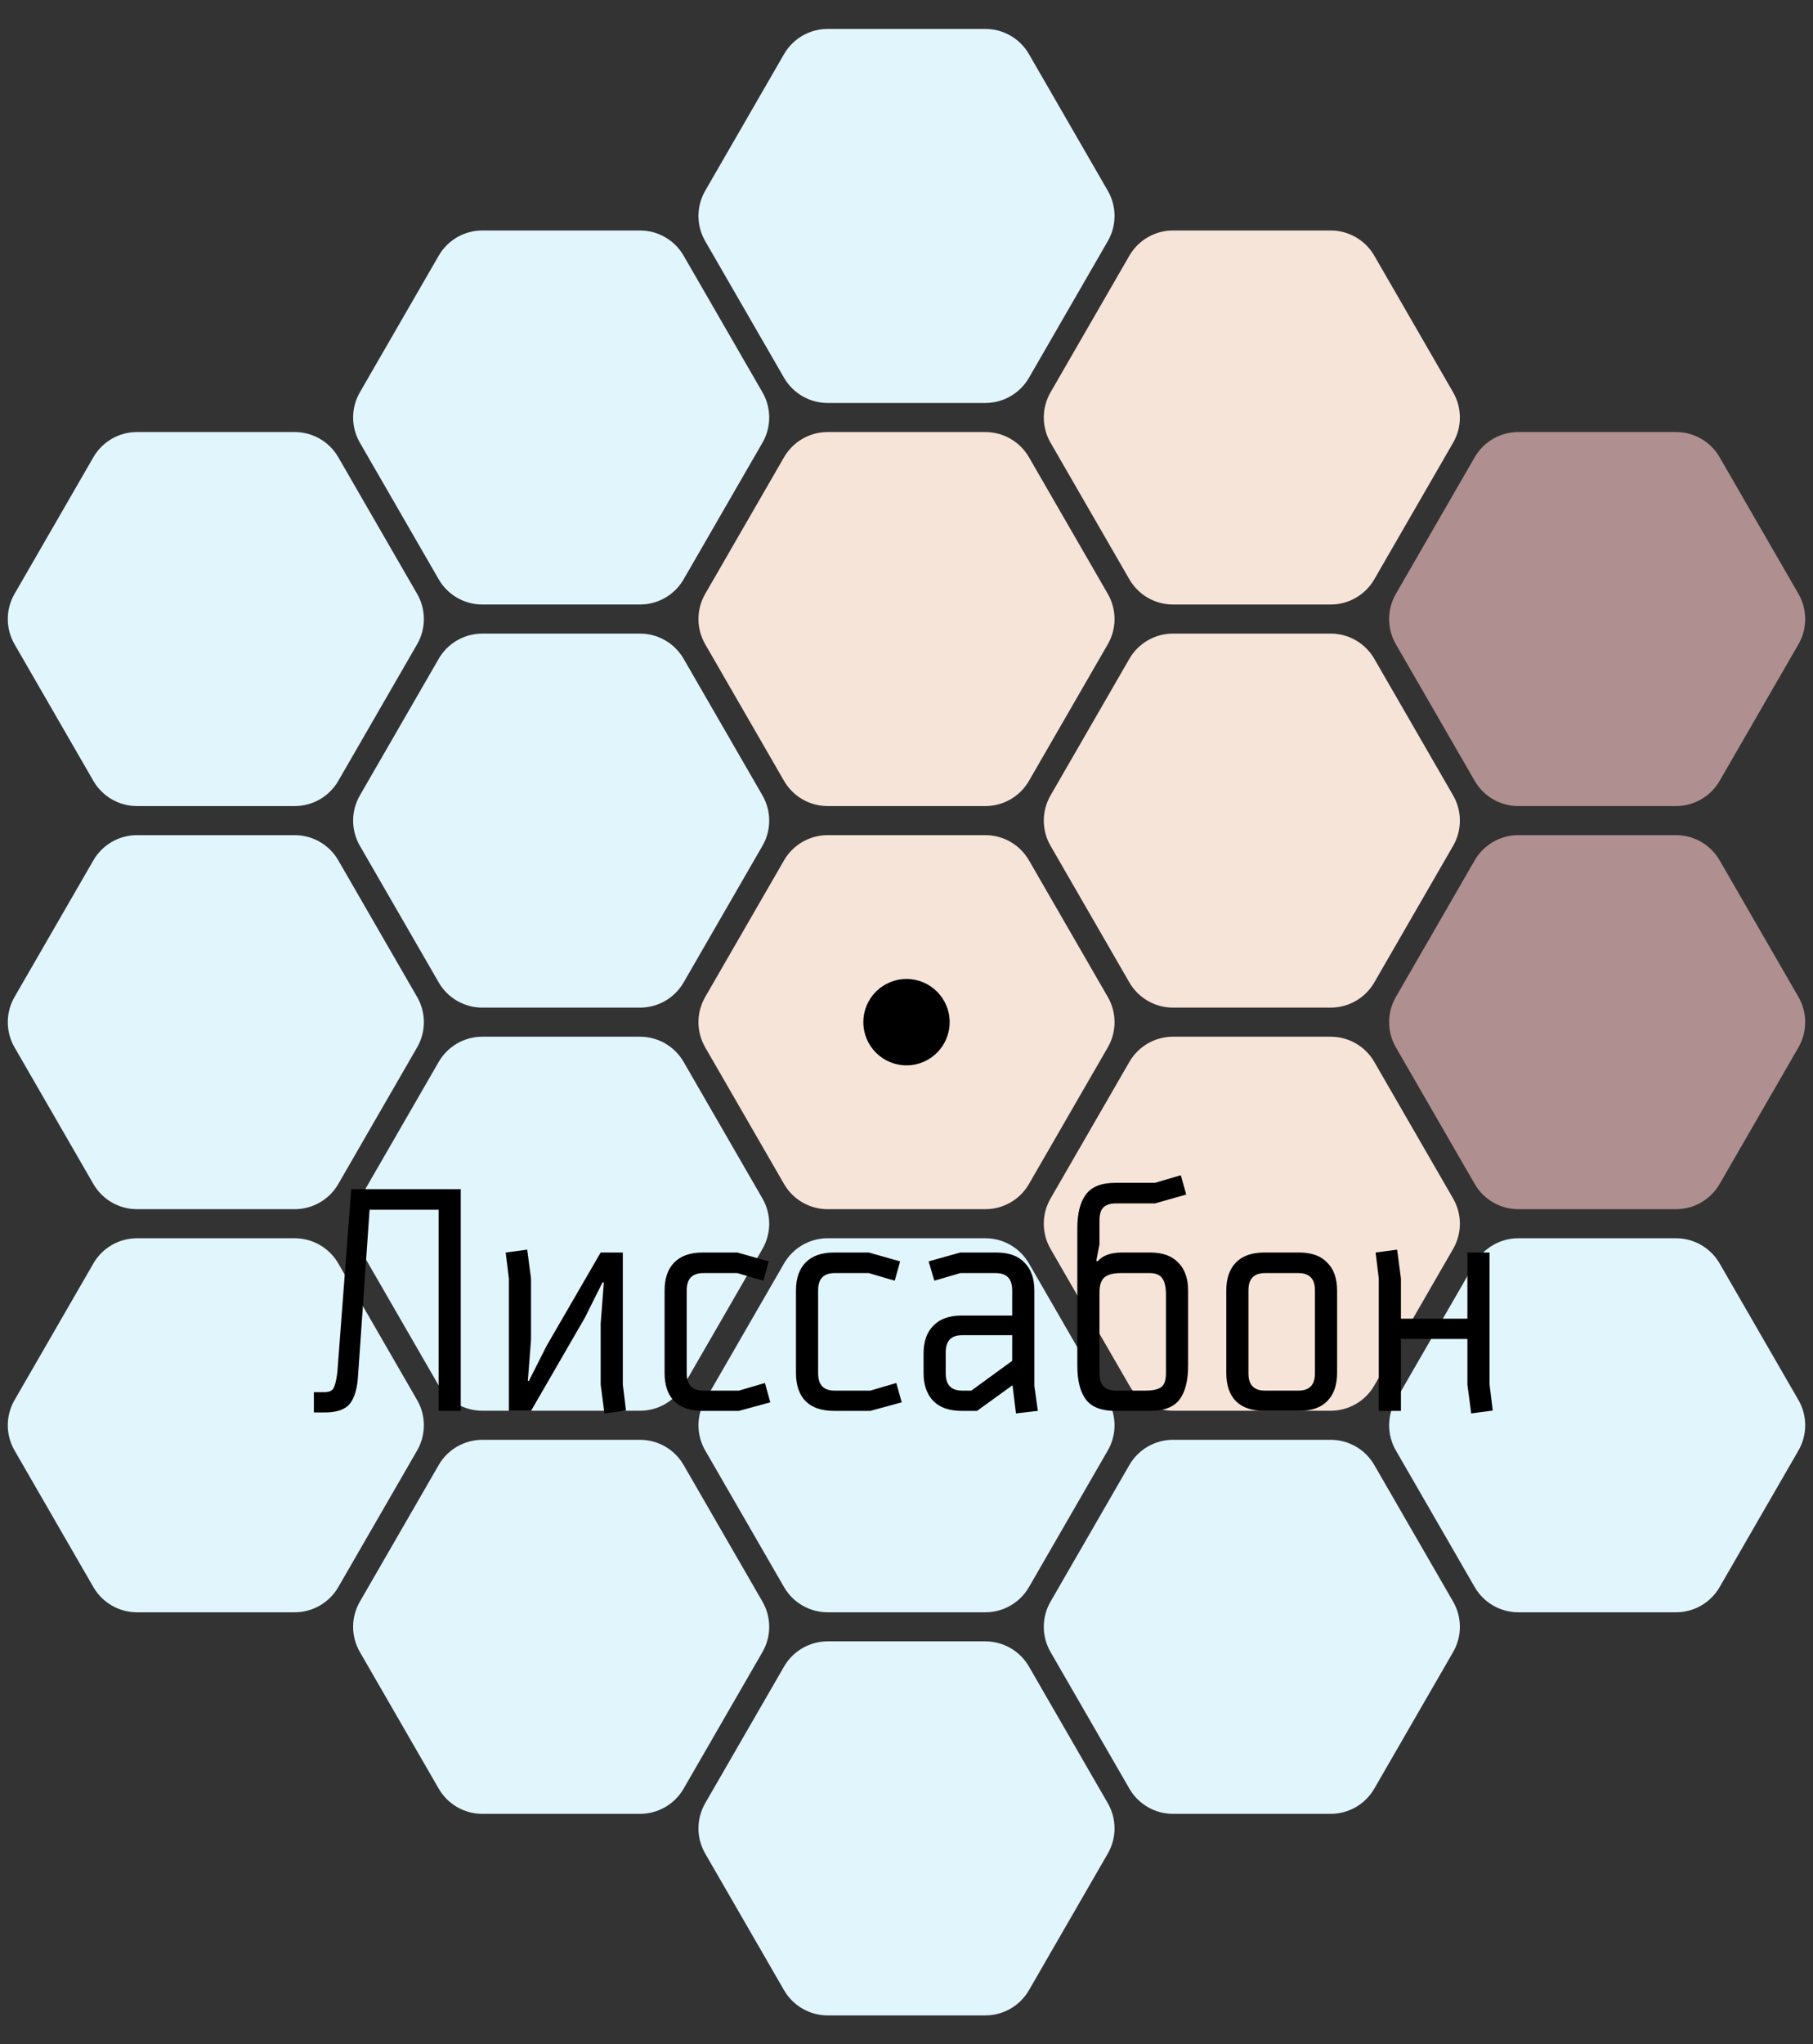
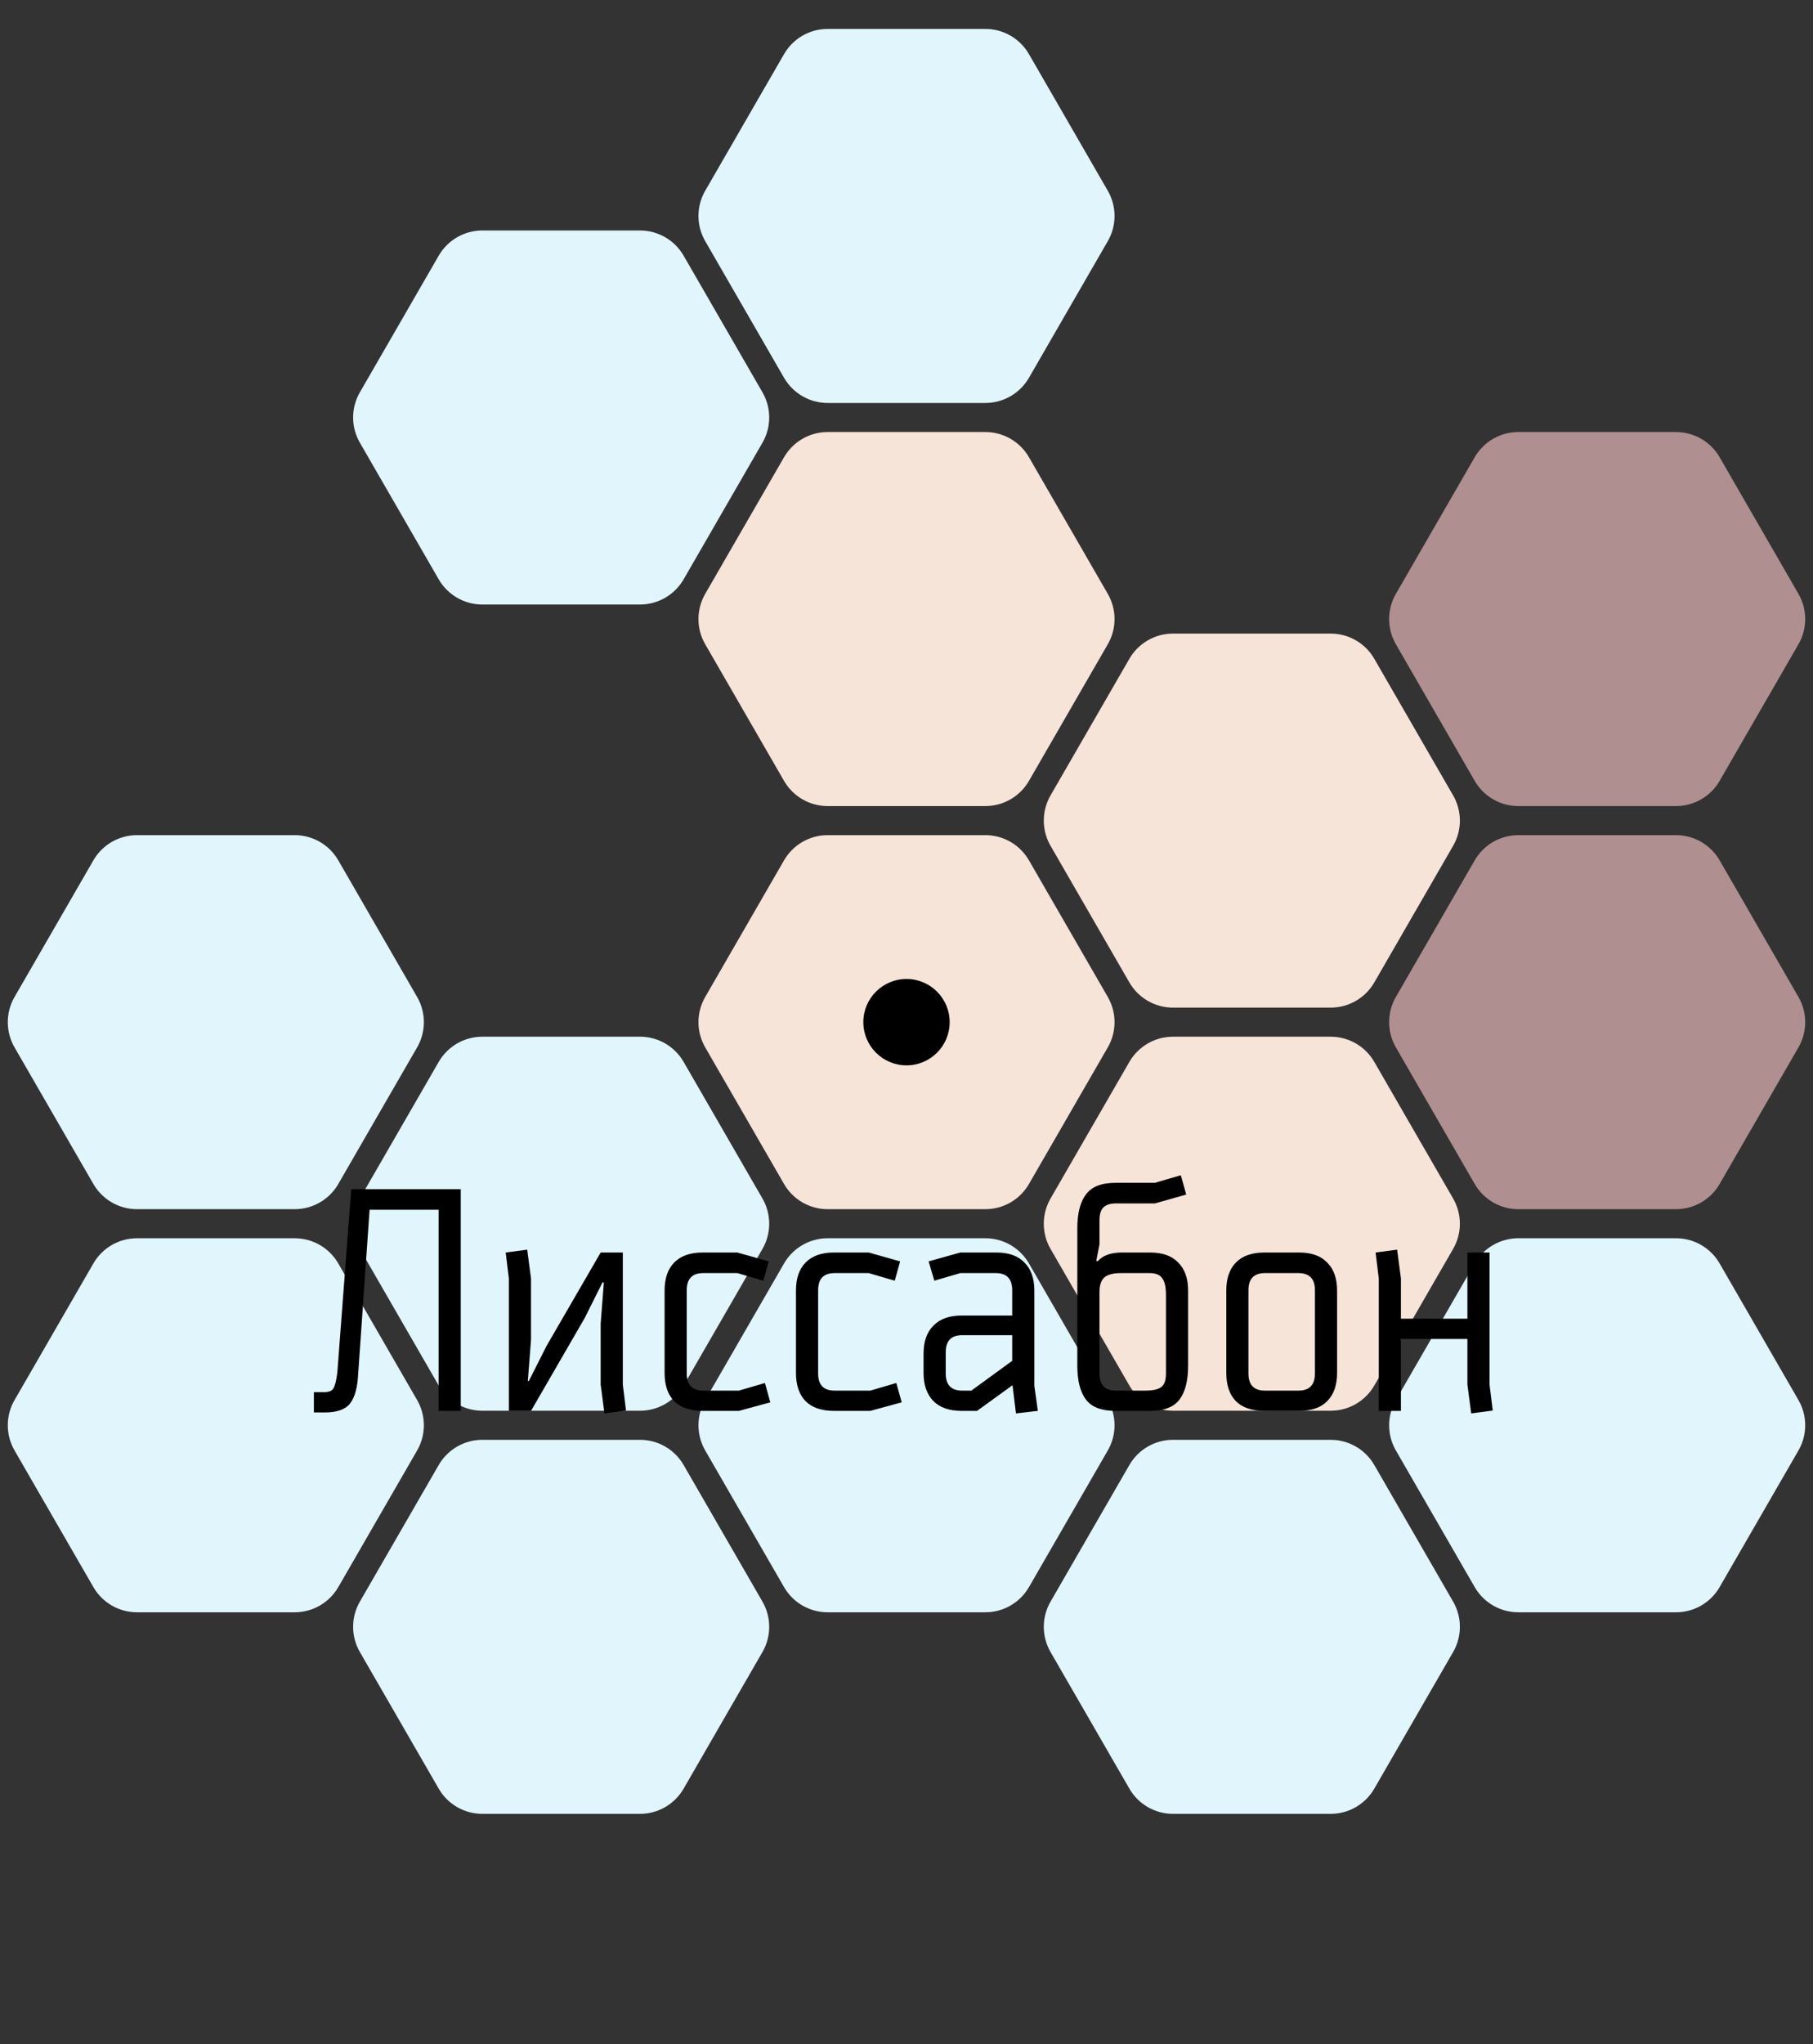
<svg xmlns="http://www.w3.org/2000/svg" width="252" height="284" viewBox="0 0 252 284" fill="none">
  <rect x="0" y="0" width="252" height="284" fill="#333333" stroke="none" />
  <path d="M98.021 33.5C96.77 31.334 96.77 28.666 98.021 26.5L108.979 7.519C110.23 5.353 112.541 4.019 115.041 4.019H136.959C139.459 4.019 141.77 5.353 143.021 7.519L153.979 26.5C155.23 28.666 155.23 31.334 153.979 33.5L143.021 52.481C141.77 54.647 139.459 55.981 136.959 55.981H115.041C112.541 55.981 110.23 54.647 108.979 52.481L98.021 33.5Z" fill="#E1F5FD" />
  <path d="M50.021 61.5C48.77 59.334 48.77 56.666 50.021 54.5L60.979 35.519C62.23 33.353 64.541 32.019 67.041 32.019H88.959C91.459 32.019 93.77 33.353 95.021 35.519L105.979 54.5C107.23 56.666 107.23 59.334 105.979 61.5L95.021 80.481C93.77 82.647 91.459 83.981 88.959 83.981H67.041C64.541 83.981 62.23 82.647 60.979 80.481L50.021 61.5Z" fill="#E1F5FD" />
-   <path d="M146.021 61.5C144.77 59.334 144.77 56.666 146.021 54.5L156.979 35.519C158.23 33.353 160.541 32.019 163.041 32.019H184.959C187.459 32.019 189.77 33.353 191.021 35.519L201.979 54.5C203.23 56.666 203.23 59.334 201.979 61.5L191.021 80.481C189.77 82.647 187.459 83.981 184.959 83.981H163.041C160.541 83.981 158.23 82.647 156.979 80.481L146.021 61.5Z" fill="#F7E4D9" />
-   <path d="M2.021 89.5C0.77 87.334 0.77 84.666 2.021 82.5L12.979 63.519C14.23 61.353 16.541 60.019 19.041 60.019H40.959C43.459 60.019 45.77 61.353 47.021 63.519L57.979 82.5C59.23 84.666 59.23 87.334 57.979 89.5L47.021 108.481C45.77 110.647 43.459 111.981 40.959 111.981H19.041C16.541 111.981 14.23 110.647 12.979 108.481L2.021 89.5Z" fill="#E1F5FD" />
  <path d="M98.021 89.5C96.77 87.334 96.77 84.666 98.021 82.5L108.979 63.519C110.23 61.353 112.541 60.019 115.041 60.019H136.959C139.459 60.019 141.77 61.353 143.021 63.519L153.979 82.5C155.23 84.666 155.23 87.334 153.979 89.5L143.021 108.481C141.77 110.647 139.459 111.981 136.959 111.981H115.041C112.541 111.981 110.23 110.647 108.979 108.481L98.021 89.5Z" fill="#F7E4D9" />
  <path d="M194.021 89.5C192.77 87.334 192.77 84.666 194.021 82.5L204.979 63.519C206.23 61.353 208.541 60.019 211.041 60.019H232.959C235.459 60.019 237.77 61.353 239.021 63.519L249.979 82.5C251.23 84.666 251.23 87.334 249.979 89.5L239.021 108.481C237.77 110.647 235.459 111.981 232.959 111.981H211.041C208.541 111.981 206.23 110.647 204.979 108.481L194.021 89.5Z" fill="#B08F91" />
-   <path d="M50.021 117.5C48.77 115.334 48.77 112.666 50.021 110.5L60.979 91.519C62.23 89.353 64.541 88.019 67.041 88.019H88.959C91.459 88.019 93.77 89.353 95.021 91.519L105.979 110.5C107.23 112.666 107.23 115.334 105.979 117.5L95.021 136.481C93.77 138.647 91.459 139.981 88.959 139.981H67.041C64.541 139.981 62.23 138.647 60.979 136.481L50.021 117.5Z" fill="#E1F5FD" />
  <path d="M146.021 117.5C144.77 115.334 144.77 112.666 146.021 110.5L156.979 91.519C158.23 89.353 160.541 88.019 163.041 88.019H184.959C187.459 88.019 189.77 89.353 191.021 91.519L201.979 110.5C203.23 112.666 203.23 115.334 201.979 117.5L191.021 136.481C189.77 138.647 187.459 139.981 184.959 139.981H163.041C160.541 139.981 158.23 138.647 156.979 136.481L146.021 117.5Z" fill="#F7E4D9" />
  <path d="M2.021 145.5C0.77 143.334 0.77 140.666 2.021 138.5L12.979 119.519C14.23 117.353 16.541 116.019 19.041 116.019H40.959C43.459 116.019 45.77 117.353 47.021 119.519L57.979 138.5C59.23 140.666 59.23 143.334 57.979 145.5L47.021 164.481C45.77 166.647 43.459 167.981 40.959 167.981H19.041C16.541 167.981 14.23 166.647 12.979 164.481L2.021 145.5Z" fill="#E1F5FD" />
  <path d="M98.021 145.5C96.77 143.334 96.77 140.666 98.021 138.5L108.979 119.519C110.23 117.353 112.541 116.019 115.041 116.019H136.959C139.459 116.019 141.77 117.353 143.021 119.519L153.979 138.5C155.23 140.666 155.23 143.334 153.979 145.5L143.021 164.481C141.77 166.647 139.459 167.981 136.959 167.981H115.041C112.541 167.981 110.23 166.647 108.979 164.481L98.021 145.5Z" fill="#F7E4D9" />
  <ellipse cx="126" cy="142" rx="6" ry="6" fill="black" />
  <path d="M194.021 145.5C192.77 143.334 192.77 140.666 194.021 138.5L204.979 119.519C206.23 117.353 208.541 116.019 211.041 116.019H232.959C235.459 116.019 237.77 117.353 239.021 119.519L249.979 138.5C251.23 140.666 251.23 143.334 249.979 145.5L239.021 164.481C237.77 166.647 235.459 167.981 232.959 167.981H211.041C208.541 167.981 206.23 166.647 204.979 164.481L194.021 145.5Z" fill="#B08F91" />
  <path d="M50.021 173.5C48.77 171.334 48.77 168.666 50.021 166.5L60.979 147.519C62.23 145.353 64.541 144.019 67.041 144.019H88.959C91.459 144.019 93.77 145.353 95.021 147.519L105.979 166.5C107.23 168.666 107.23 171.334 105.979 173.5L95.021 192.481C93.77 194.647 91.459 195.981 88.959 195.981H67.041C64.541 195.981 62.23 194.647 60.979 192.481L50.021 173.5Z" fill="#E1F5FD" />
  <path d="M146.021 173.5C144.77 171.334 144.77 168.666 146.021 166.5L156.979 147.519C158.23 145.353 160.541 144.019 163.041 144.019H184.959C187.459 144.019 189.77 145.353 191.021 147.519L201.979 166.5C203.23 168.666 203.23 171.334 201.979 173.5L191.021 192.481C189.77 194.647 187.459 195.981 184.959 195.981H163.041C160.541 195.981 158.23 194.647 156.979 192.481L146.021 173.5Z" fill="#F7E4D9" />
  <path d="M2.021 201.5C0.77 199.334 0.77 196.666 2.021 194.5L12.979 175.519C14.23 173.353 16.541 172.019 19.041 172.019H40.959C43.459 172.019 45.77 173.353 47.021 175.519L57.979 194.5C59.23 196.666 59.23 199.334 57.979 201.5L47.021 220.481C45.77 222.647 43.459 223.981 40.959 223.981H19.041C16.541 223.981 14.23 222.647 12.979 220.481L2.021 201.5Z" fill="#E1F5FD" />
  <path d="M98.021 201.5C96.77 199.334 96.77 196.666 98.021 194.5L108.979 175.519C110.23 173.353 112.541 172.019 115.041 172.019H136.959C139.459 172.019 141.77 173.353 143.021 175.519L153.979 194.5C155.23 196.666 155.23 199.334 153.979 201.5L143.021 220.481C141.77 222.647 139.459 223.981 136.959 223.981H115.041C112.541 223.981 110.23 222.647 108.979 220.481L98.021 201.5Z" fill="#E1F5FD" />
  <path d="M194.021 201.5C192.77 199.334 192.77 196.666 194.021 194.5L204.979 175.519C206.23 173.353 208.541 172.019 211.041 172.019H232.959C235.459 172.019 237.77 173.353 239.021 175.519L249.979 194.5C251.23 196.666 251.23 199.334 249.979 201.5L239.021 220.481C237.77 222.647 235.459 223.981 232.959 223.981H211.041C208.541 223.981 206.23 222.647 204.979 220.481L194.021 201.5Z" fill="#E1F5FD" />
  <path d="M50.021 229.5C48.77 227.334 48.77 224.666 50.021 222.5L60.979 203.519C62.23 201.353 64.541 200.019 67.041 200.019H88.959C91.459 200.019 93.77 201.353 95.021 203.519L105.979 222.5C107.23 224.666 107.23 227.334 105.979 229.5L95.021 248.481C93.77 250.647 91.459 251.981 88.959 251.981H67.041C64.541 251.981 62.23 250.647 60.979 248.481L50.021 229.5Z" fill="#E1F5FD" />
  <path d="M146.021 229.5C144.77 227.334 144.77 224.666 146.021 222.5L156.979 203.519C158.23 201.353 160.541 200.019 163.041 200.019H184.959C187.459 200.019 189.77 201.353 191.021 203.519L201.979 222.5C203.23 224.666 203.23 227.334 201.979 229.5L191.021 248.481C189.77 250.647 187.459 251.981 184.959 251.981H163.041C160.541 251.981 158.23 250.647 156.979 248.481L146.021 229.5Z" fill="#E1F5FD" />
-   <path d="M98.021 257.5C96.77 255.334 96.77 252.666 98.021 250.5L108.979 231.519C110.23 229.353 112.541 228.019 115.041 228.019H136.959C139.459 228.019 141.77 229.353 143.021 231.519L153.979 250.5C155.23 252.666 155.23 255.334 153.979 257.5L143.021 276.481C141.77 278.647 139.459 279.981 136.959 279.981H115.041C112.541 279.981 110.23 278.647 108.979 276.481L98.021 257.5Z" fill="#E1F5FD" />
  <path d="M46.884 190.72L48.82 165.2H64.044V196H60.964V168.06H51.372L49.788 190.808C49.7 192.744 49.319 194.137 48.644 194.988C47.999 195.809 46.826 196.22 45.124 196.22H43.628V193.404H45.036C45.682 193.404 46.107 193.243 46.312 192.92C46.547 192.568 46.738 191.835 46.884 190.72ZM81.29 183.064L73.809 196H70.73V177.608L70.29 174L73.281 173.604L73.809 177.608V186.1L73.37 191.82L73.501 191.864L75.966 186.98L83.49 174H86.57V192.348L87.01 195.956L84.017 196.352L83.49 192.348V183.9L83.93 178.18L83.754 178.136L81.29 183.064ZM97.655 174H102.495L106.851 175.232L106.103 177.916L102.495 176.86H97.743C96.218 176.86 95.455 177.652 95.455 179.236V190.808C95.455 192.392 96.218 193.184 97.743 193.184H102.715L106.323 192.128L107.071 194.812L102.715 196H97.655C95.925 196 94.605 195.545 93.695 194.636C92.815 193.727 92.375 192.421 92.375 190.72V179.28C92.375 177.608 92.815 176.317 93.695 175.408C94.605 174.469 95.925 174 97.655 174ZM115.917 174H120.757L125.113 175.232L124.365 177.916L120.757 176.86H116.005C114.48 176.86 113.717 177.652 113.717 179.236V190.808C113.717 192.392 114.48 193.184 116.005 193.184H120.977L124.585 192.128L125.333 194.812L120.977 196H115.917C114.186 196 112.866 195.545 111.957 194.636C111.077 193.727 110.637 192.421 110.637 190.72V179.28C110.637 177.608 111.077 176.317 111.957 175.408C112.866 174.469 114.186 174 115.917 174ZM129.075 175.232L133.475 174H138.491C140.222 174 141.527 174.469 142.407 175.408C143.316 176.317 143.771 177.608 143.771 179.28V192.524L144.255 196L141.219 196.352L140.735 192.436L135.807 196H133.651C131.95 196 130.644 195.545 129.735 194.636C128.826 193.697 128.371 192.392 128.371 190.72V188.036C128.371 186.364 128.826 185.073 129.735 184.164C130.644 183.225 131.95 182.756 133.651 182.756H140.691V179.236C140.691 177.652 139.928 176.86 138.403 176.86H133.475L129.867 177.916L129.075 175.232ZM133.739 193.184H135.015L140.691 189.048V185.484H133.739C132.214 185.484 131.451 186.276 131.451 187.86V190.808C131.451 192.392 132.214 193.184 133.739 193.184ZM159.775 176.86H155.771C154.715 176.86 153.952 177.065 153.483 177.476C153.043 177.887 152.823 178.561 152.823 179.5V190.808C152.823 192.392 153.585 193.184 155.111 193.184H159.203C160.229 193.184 160.963 193.023 161.403 192.7C161.843 192.377 162.063 191.747 162.063 190.808V179.896C162.063 178.781 161.887 178.004 161.535 177.564C161.212 177.095 160.625 176.86 159.775 176.86ZM160.523 167.18H155.111C154.319 167.18 153.732 167.371 153.351 167.752C152.999 168.104 152.823 168.705 152.823 169.556V172.856L152.383 175.144L152.559 175.232C153.263 174.411 154.392 174 155.947 174H159.863C161.593 174 162.899 174.469 163.779 175.408C164.688 176.317 165.143 177.608 165.143 179.28V189.708C165.143 191.791 164.747 193.36 163.955 194.416C163.163 195.472 161.799 196 159.863 196H155.023C153.087 196 151.723 195.472 150.931 194.416C150.139 193.36 149.743 191.791 149.743 189.708V170.656C149.743 168.573 150.139 167.004 150.931 165.948C151.723 164.863 153.087 164.32 155.023 164.32H160.523L164.131 163.264L164.879 165.948L160.523 167.18ZM180.482 176.86H175.818C174.292 176.86 173.53 177.652 173.53 179.236V190.808C173.53 192.392 174.292 193.184 175.818 193.184H180.482C182.007 193.184 182.77 192.392 182.77 190.808V179.236C182.77 177.652 182.007 176.86 180.482 176.86ZM180.57 196H175.73C173.999 196 172.679 195.545 171.77 194.636C170.89 193.727 170.45 192.421 170.45 190.72V179.28C170.45 177.608 170.89 176.317 171.77 175.408C172.679 174.469 173.999 174 175.73 174H180.57C182.3 174 183.606 174.469 184.486 175.408C185.395 176.317 185.85 177.608 185.85 179.28V190.72C185.85 192.421 185.395 193.727 184.486 194.636C183.606 195.545 182.3 196 180.57 196ZM194.724 183.196H203.964V174H207.044V192.348L207.484 195.956L204.492 196.352L203.964 192.348V186.012H194.724V196H191.644V177.608L191.204 174L194.196 173.604L194.724 177.608V183.196Z" fill="black" />
</svg>